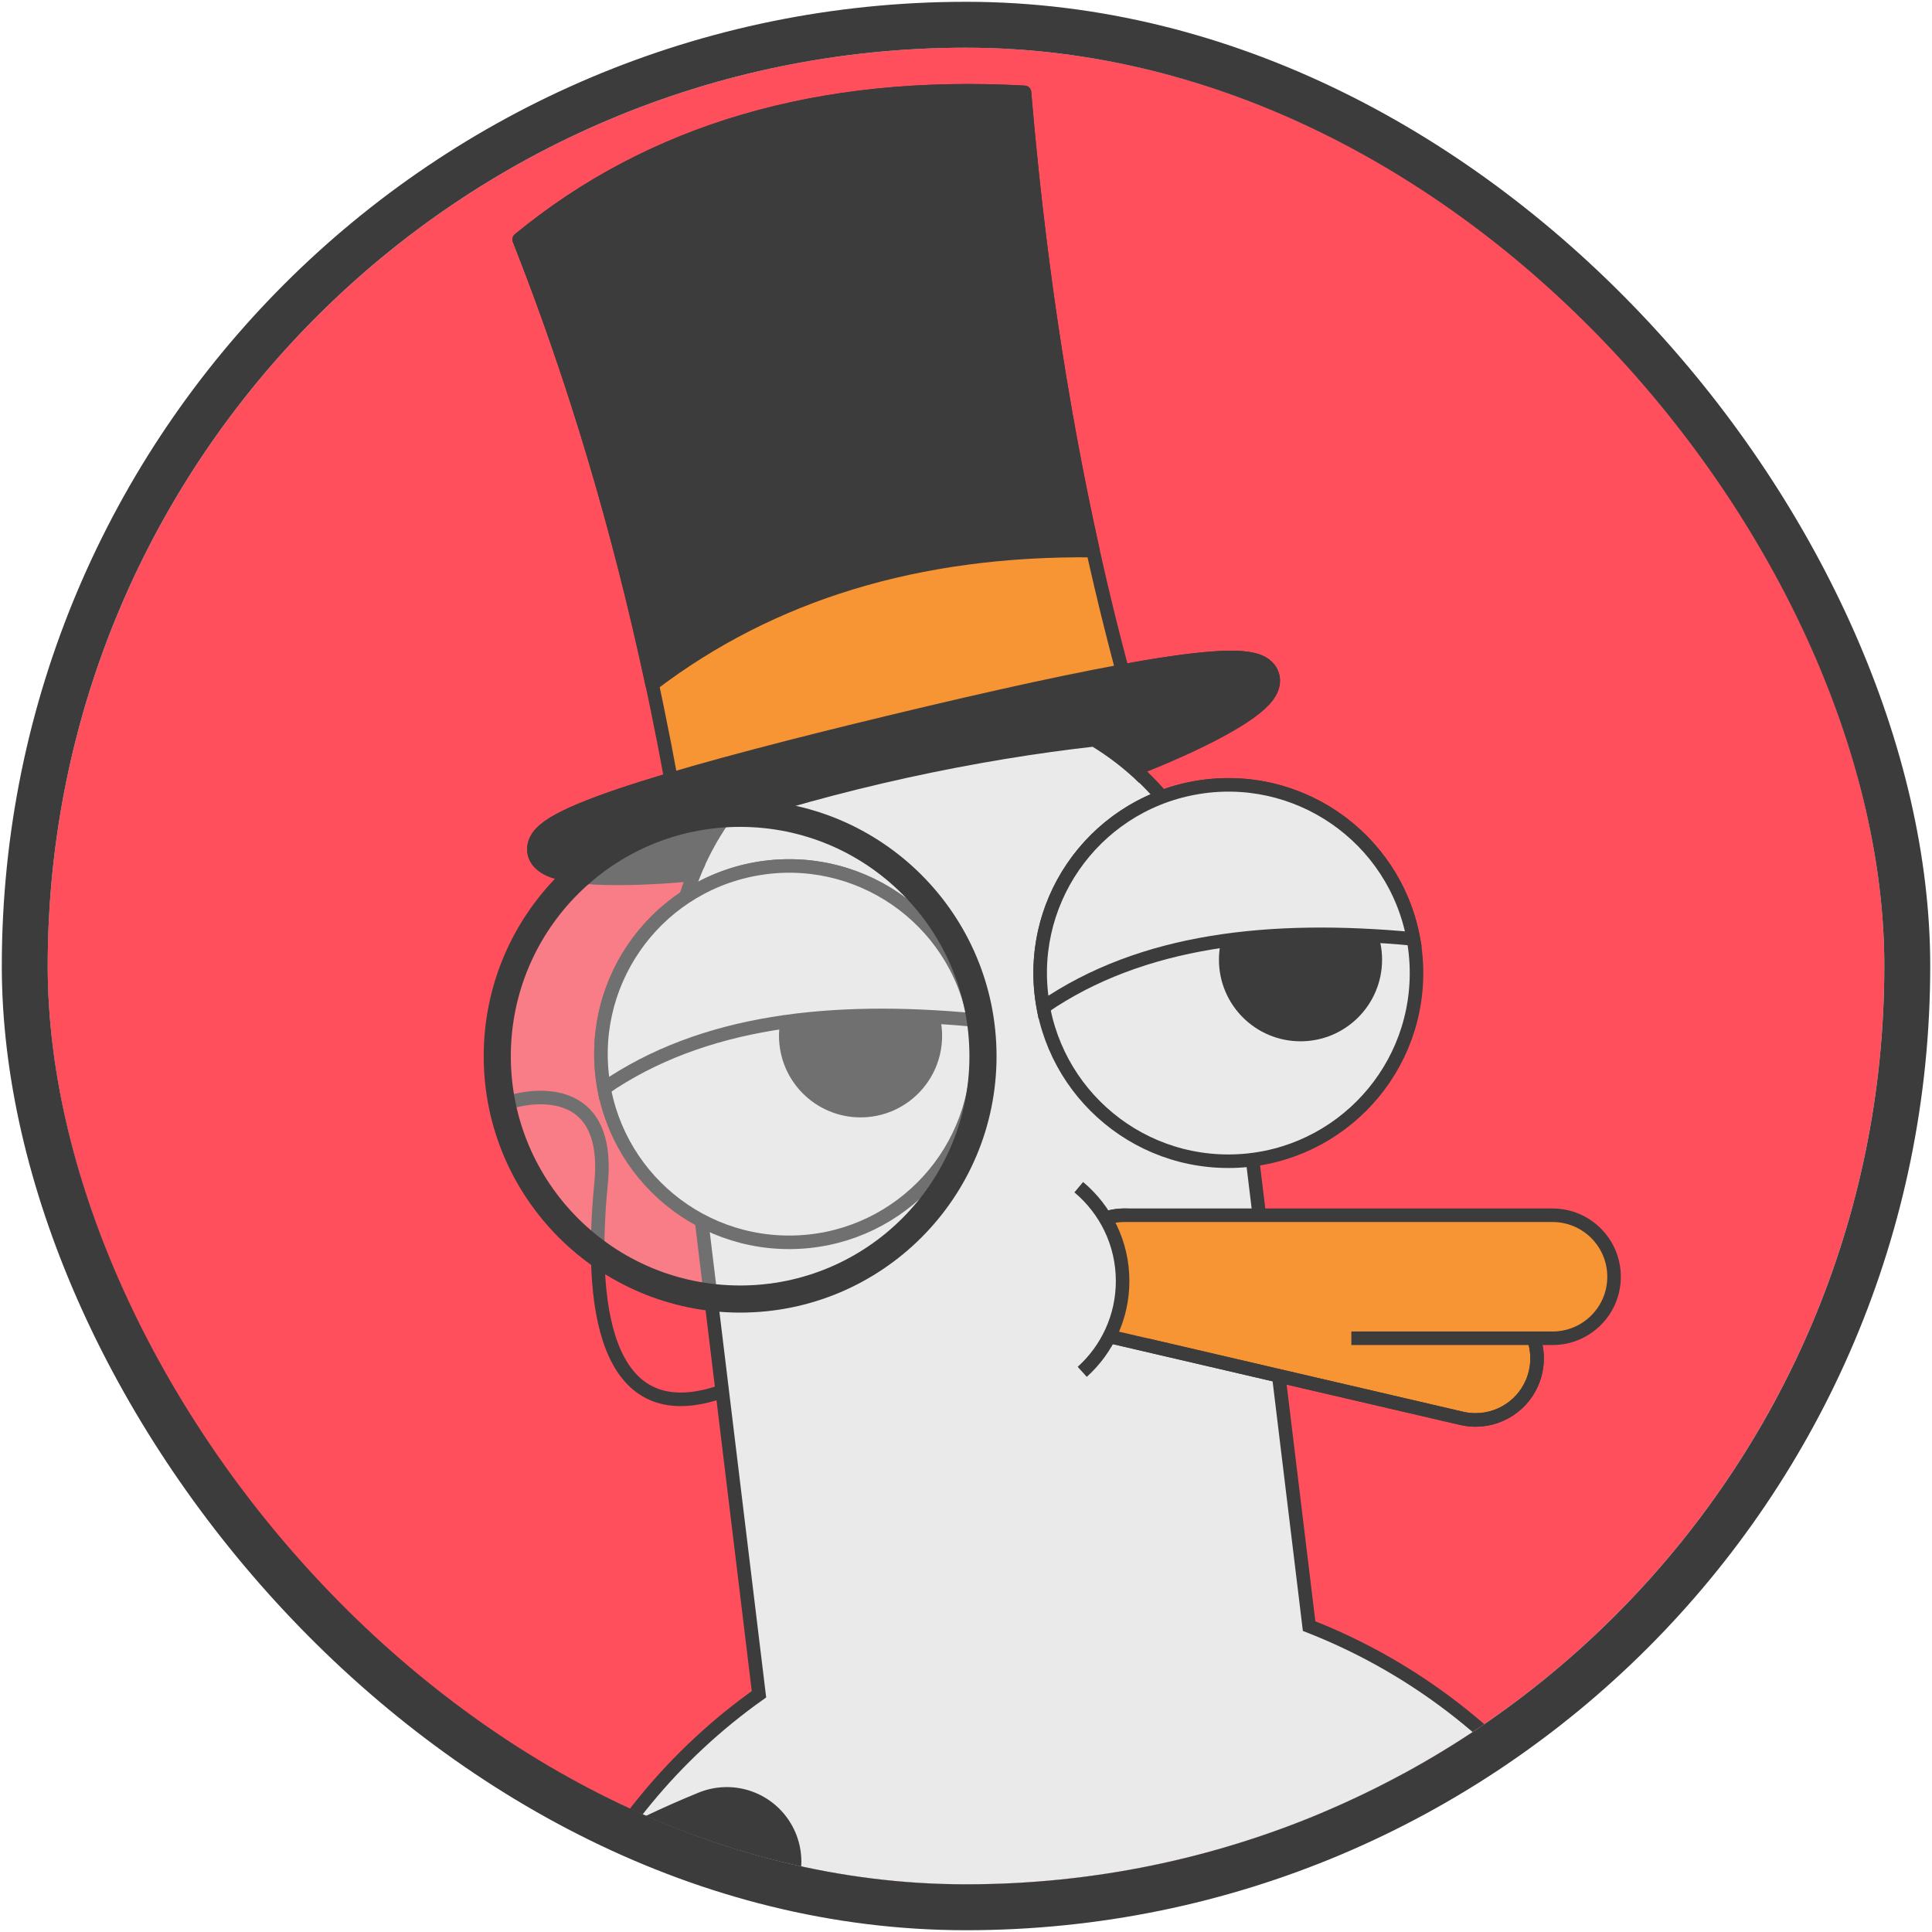
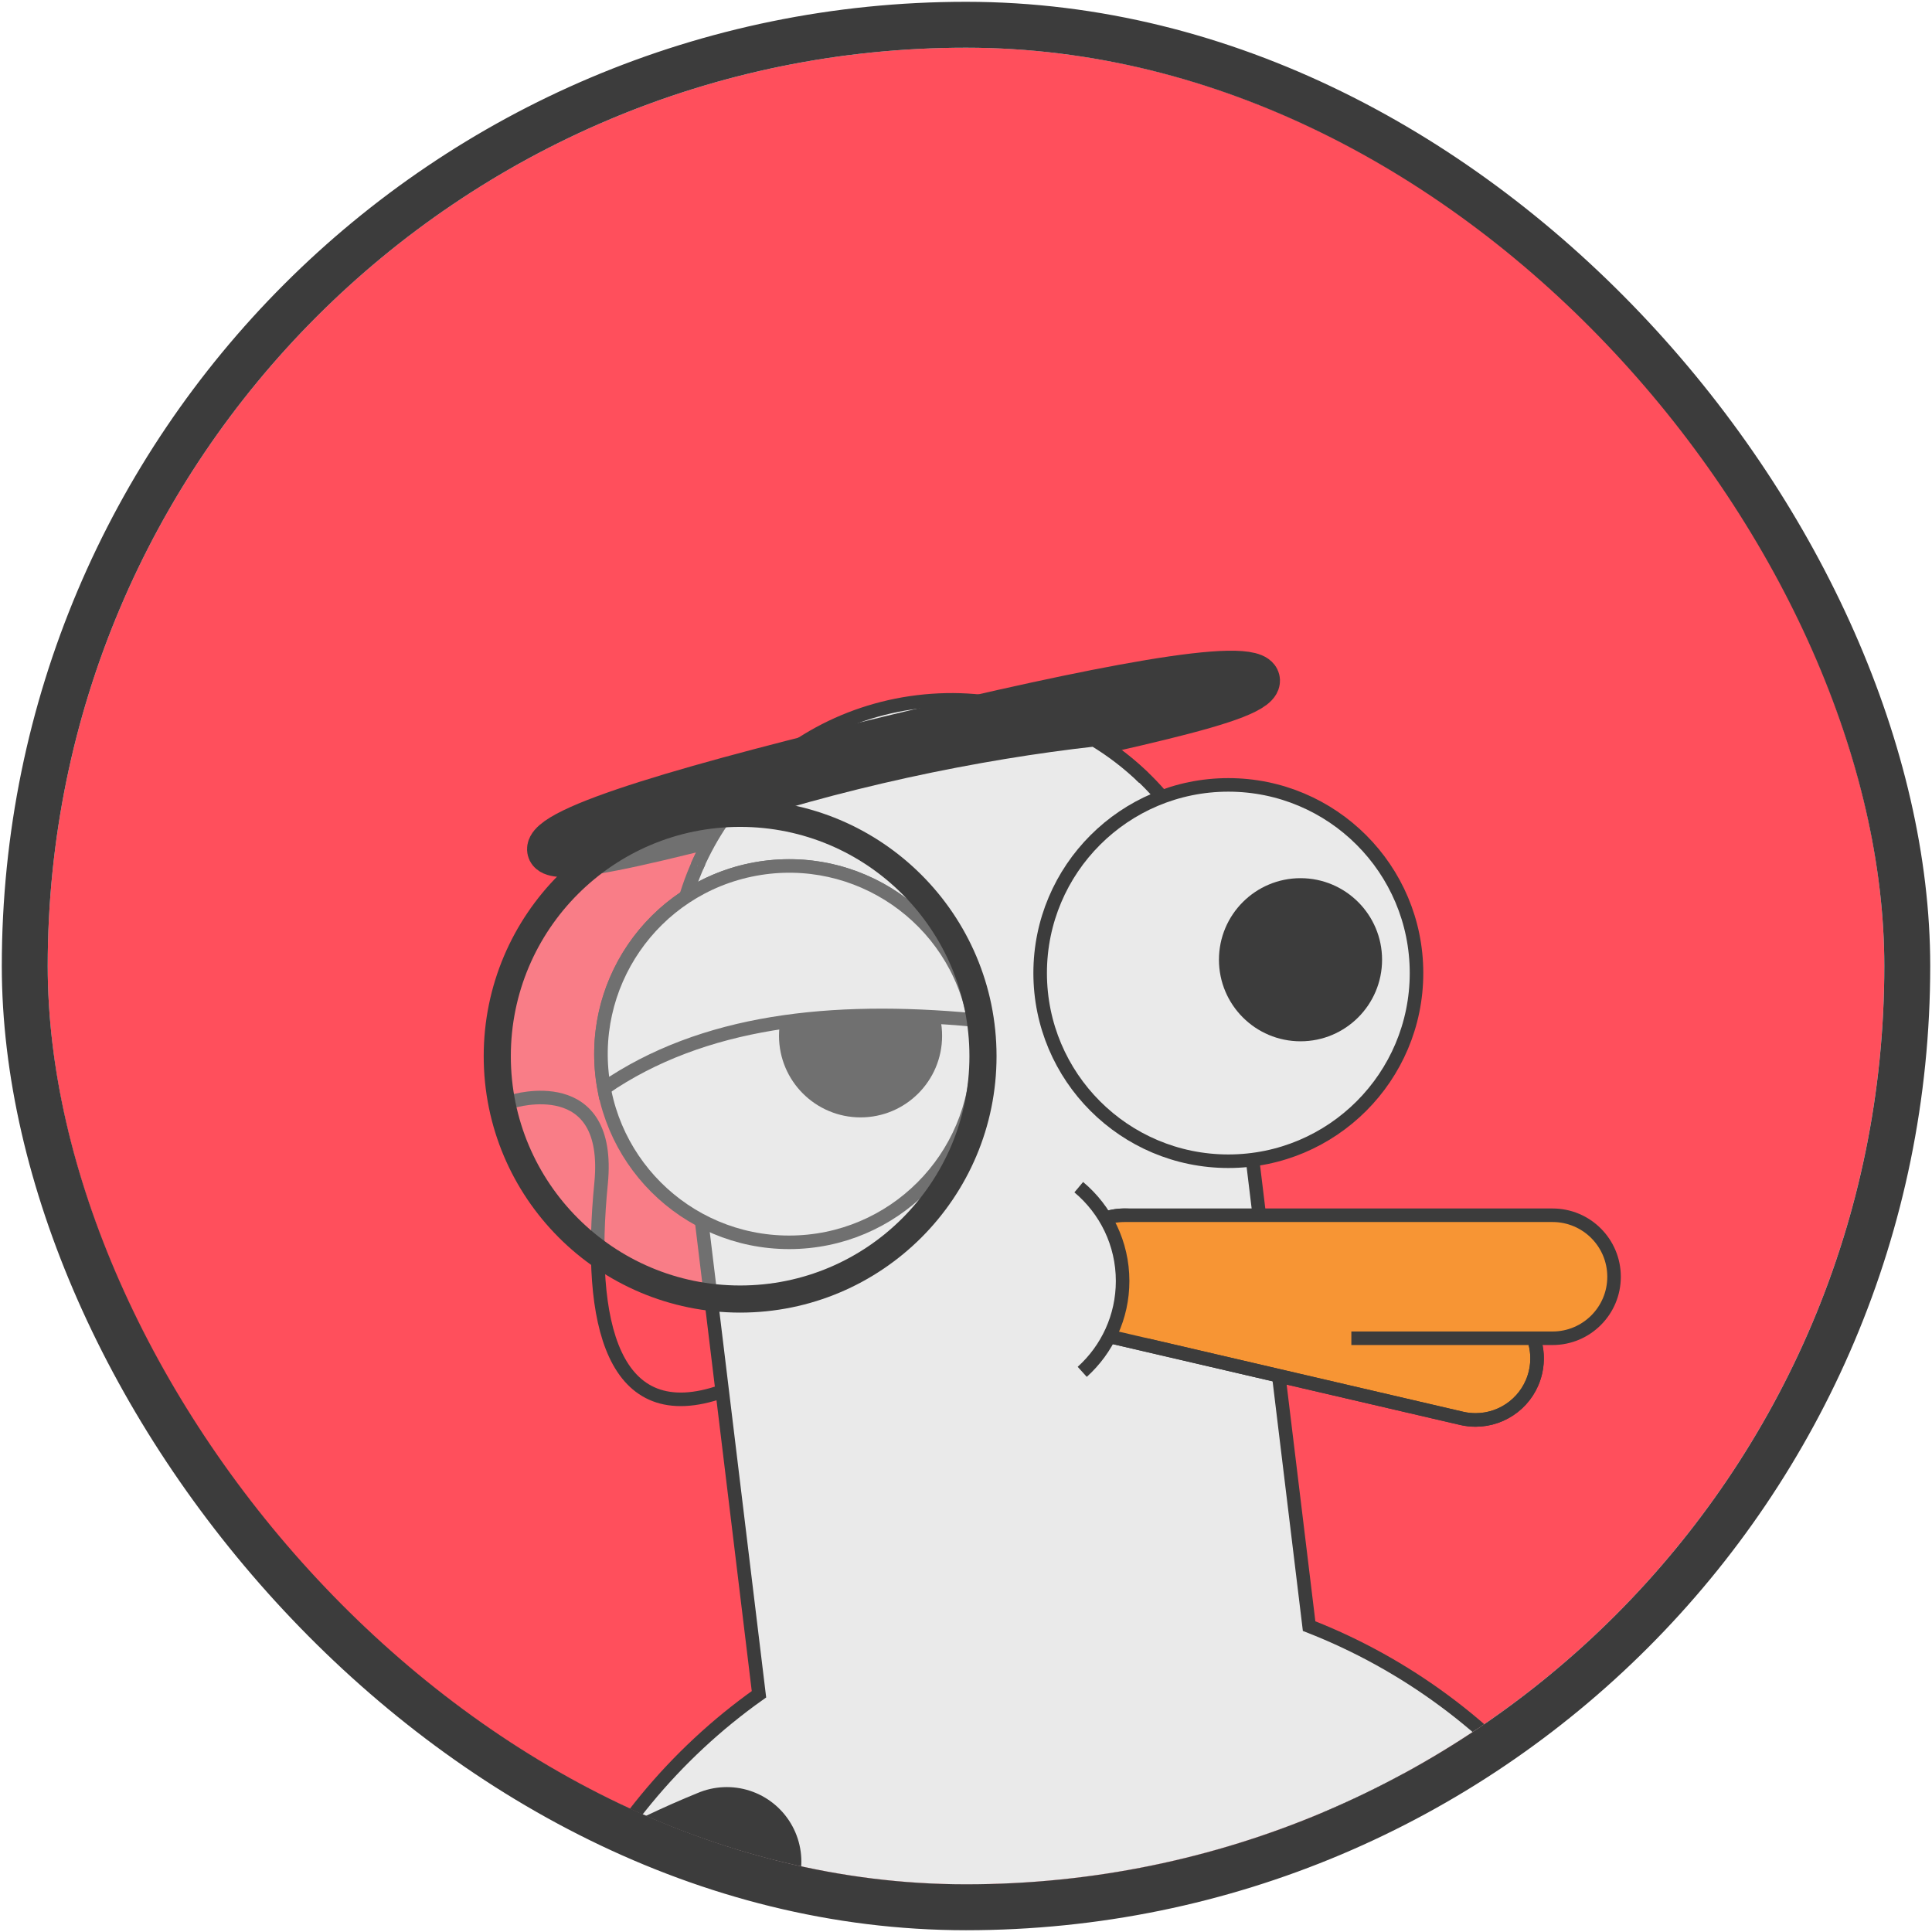
<svg xmlns="http://www.w3.org/2000/svg" width="81" height="81" viewBox="0 0 81 81" fill="none">
  <g clip-path="url(#clip0_3234_4719)">
    <rect x="2" y="2" width="77" height="77" rx="38.5" fill="#FF4F5C" />
    <path d="M88.1 67.907C70.128 66.379 89.379 95.286 58.227 77.419" stroke="#3C3C3C" stroke-width="6.253" stroke-linecap="round" stroke-linejoin="round" />
-     <path d="M52.809 28.482C53.054 29.501 46.708 32.504 38.465 34.486C30.222 36.467 23.205 36.677 22.96 35.658C22.715 34.639 29.335 32.777 37.578 30.795C45.82 28.813 52.564 27.463 52.809 28.482Z" fill="#3C3C3C" stroke="#3C3C3C" stroke-width="1.705" stroke-miterlimit="10" />
    <path d="M31.82 71.033L28.346 42.375C27.572 35.99 32.11 30.2 38.481 29.427C44.853 28.654 50.643 33.193 51.416 39.564L54.885 68.175C63.011 71.35 69.176 78.776 70.299 88.044C71.927 101.468 62.364 113.671 48.939 115.298C35.514 116.926 23.312 107.363 21.684 93.938C20.565 84.707 24.738 76.053 31.82 71.033Z" fill="#EAEAEA" stroke="#3C3C3C" stroke-width="0.568" stroke-miterlimit="10" />
    <path d="M61.866 59.532C63.038 59.532 64.099 58.728 64.375 57.538C64.698 56.151 63.835 54.765 62.448 54.442L47.73 51.017C46.343 50.694 44.957 51.557 44.634 52.944C44.311 54.331 45.174 55.717 46.561 56.04L61.28 59.465C61.476 59.511 61.673 59.532 61.866 59.532Z" fill="#F79534" stroke="#3C3C3C" stroke-width="0.568" stroke-miterlimit="10" />
    <path d="M47.145 56.107H65.092C66.516 56.107 67.67 54.953 67.67 53.529C67.67 52.105 66.516 50.95 65.092 50.95H47.145C45.721 50.95 44.566 52.105 44.566 53.529C44.566 54.953 45.721 56.107 47.145 56.107Z" fill="#F79534" />
    <path d="M44.634 52.944C44.311 54.331 45.174 55.717 46.561 56.04L61.28 59.465C61.476 59.51 61.673 59.532 61.866 59.532C63.038 59.532 64.099 58.728 64.375 57.538C64.49 57.045 64.455 56.552 64.3 56.107" stroke="#3C3C3C" stroke-width="0.568" stroke-miterlimit="10" />
    <path d="M56.656 56.107H65.092C66.516 56.107 67.67 54.953 67.67 53.529C67.67 52.105 66.516 50.95 65.092 50.95H47.145C45.721 50.95 44.566 52.105 44.566 53.529" stroke="#3C3C3C" stroke-width="0.568" stroke-miterlimit="10" />
    <path d="M45.373 57.515C46.413 56.576 47.066 55.218 47.066 53.707C47.066 52.127 46.351 50.714 45.227 49.773" fill="#EAEAEA" />
    <path d="M45.373 57.515C46.413 56.576 47.066 55.218 47.066 53.707C47.066 52.127 46.351 50.714 45.227 49.773" stroke="#3C3C3C" stroke-width="0.568" stroke-miterlimit="10" />
    <path d="M43.733 57.515C45.253 57.515 46.486 55.857 46.486 53.813C46.486 51.769 45.253 50.112 43.733 50.112C42.213 50.112 40.98 51.769 40.98 53.813C40.98 55.857 42.213 57.515 43.733 57.515Z" fill="#EAEAEA" />
    <path d="M37.889 91.487C23.149 104.563 7.901 87.255 30.471 78.051" stroke="#3C3C3C" stroke-width="6.253" stroke-linecap="round" stroke-linejoin="round" />
    <path d="M33.085 52.085C37.442 52.085 40.974 48.553 40.974 44.196C40.974 39.839 37.442 36.307 33.085 36.307C28.727 36.307 25.195 39.839 25.195 44.196C25.195 48.553 28.727 52.085 33.085 52.085Z" fill="#EAEAEA" stroke="#3C3C3C" stroke-width="0.568" stroke-miterlimit="10" />
    <path d="M36.079 46.847C37.968 46.847 39.498 45.317 39.498 43.428C39.498 41.54 37.968 40.009 36.079 40.009C34.191 40.009 32.66 41.54 32.66 43.428C32.66 45.317 34.191 46.847 36.079 46.847Z" fill="#3C3C3C" />
    <path d="M40.844 42.764C40.053 38.479 35.938 35.647 31.654 36.438C27.369 37.229 24.537 41.344 25.328 45.628C29.458 42.789 34.834 42.203 40.844 42.764Z" fill="#EAEAEA" stroke="#3C3C3C" stroke-width="0.568" stroke-miterlimit="10" />
    <path d="M51.499 48.685C55.856 48.685 59.388 45.153 59.388 40.796C59.388 36.439 55.856 32.907 51.499 32.907C47.142 32.907 43.609 36.439 43.609 40.796C43.609 45.153 47.142 48.685 51.499 48.685Z" fill="#EAEAEA" stroke="#3C3C3C" stroke-width="0.568" stroke-miterlimit="10" />
    <path d="M54.525 43.657C56.413 43.657 57.944 42.126 57.944 40.237C57.944 38.349 56.413 36.818 54.525 36.818C52.636 36.818 51.105 38.349 51.105 40.237C51.105 42.126 52.636 43.657 54.525 43.657Z" fill="#3C3C3C" />
-     <path d="M59.258 39.364C58.467 35.079 54.352 32.247 50.068 33.038C45.783 33.829 42.951 37.944 43.742 42.228C47.872 39.389 53.248 38.803 59.258 39.364Z" fill="#EAEAEA" stroke="#3C3C3C" stroke-width="0.568" stroke-miterlimit="10" />
-     <path d="M47.635 30.21L28.445 34.439C26.984 25.852 24.791 17.699 21.766 10.039C27.306 5.485 34.348 3.397 42.951 3.872C43.707 12.805 45.162 21.604 47.635 30.21Z" fill="#F79534" stroke="#3C3C3C" stroke-width="0.568" stroke-linecap="round" stroke-linejoin="round" />
-     <path d="M45.825 23.083C44.419 16.765 43.5 10.354 42.951 3.872C34.348 3.397 27.306 5.485 21.766 10.039C24.108 15.97 25.95 22.199 27.341 28.694C32.329 24.896 38.477 23.004 45.825 23.083L45.825 23.083Z" fill="#3C3C3C" stroke="#3C3C3C" stroke-width="0.568" stroke-linecap="round" stroke-linejoin="round" />
    <path d="M52.805 28.482C53.05 29.501 46.556 30.583 38.314 32.565C30.071 34.546 23.201 36.678 22.956 35.658C22.711 34.639 29.331 32.777 37.574 30.795C45.816 28.813 52.56 27.463 52.805 28.482Z" fill="#3C3C3C" stroke="#3C3C3C" stroke-width="1.705" stroke-miterlimit="10" />
    <path d="M47.958 32.62C47.326 32.008 46.627 31.47 45.874 31.015C43.497 31.281 40.797 31.712 37.953 32.336C35.133 32.956 32.521 33.689 30.264 34.437C29.865 35.025 29.518 35.65 29.23 36.306" fill="#EAEAEA" />
    <path d="M47.958 32.62C47.326 32.008 46.627 31.47 45.874 31.015C43.497 31.281 40.797 31.712 37.953 32.336C35.133 32.956 32.521 33.689 30.264 34.437C29.865 35.025 29.518 35.65 29.23 36.306" stroke="#3C3C3C" stroke-width="0.568" stroke-miterlimit="10" />
    <path d="M21.5 46.173C21.5 46.173 25.666 44.889 25.2 49.623C24.622 55.494 25.686 59.955 30.279 58.331" stroke="#3C3C3C" stroke-width="0.568" stroke-miterlimit="10" />
    <path d="M31.03 54.463C36.653 54.463 41.212 49.904 41.212 44.281C41.212 38.657 36.653 34.099 31.03 34.099C25.406 34.099 20.848 38.657 20.848 44.281C20.848 49.904 25.406 54.463 31.03 54.463Z" fill="#EAEAEA" fill-opacity="0.3" stroke="#3C3C3C" stroke-width="1.137" stroke-miterlimit="10" />
  </g>
  <rect x="1.038" y="1.038" width="78.925" height="78.925" rx="39.462" stroke="#3C3C3C" stroke-width="1.925" />
  <defs>
    <clipPath id="clip0_3234_4719">
      <rect x="2" y="2" width="77" height="77" rx="38.5" fill="white" />
    </clipPath>
  </defs>
</svg>